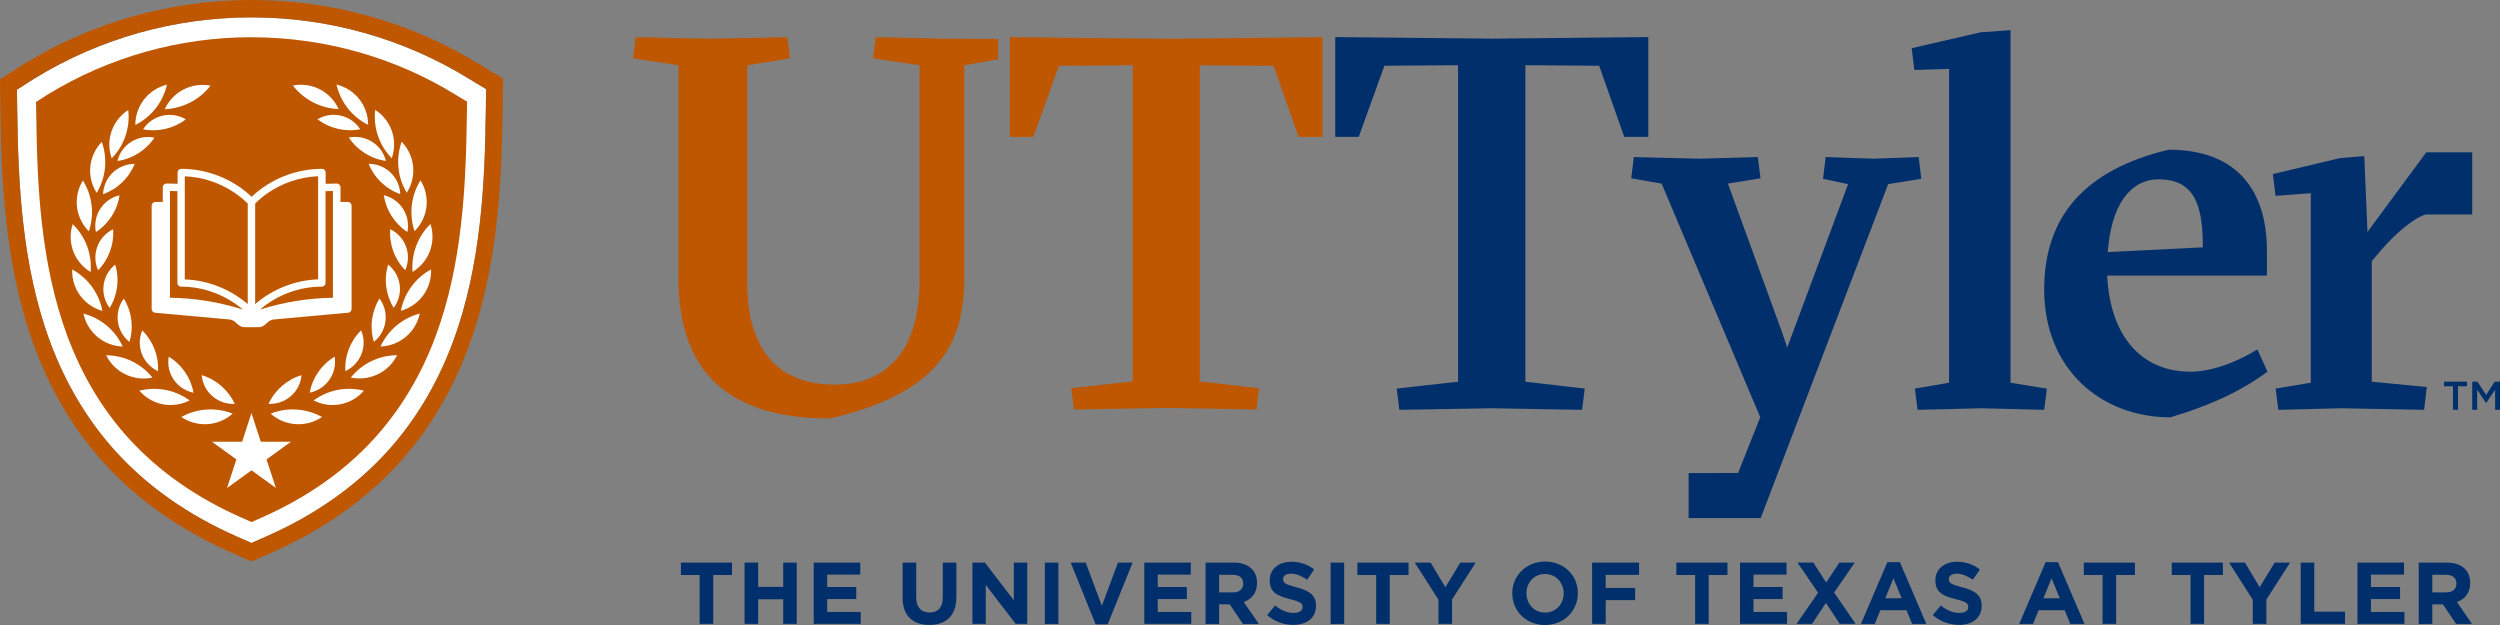
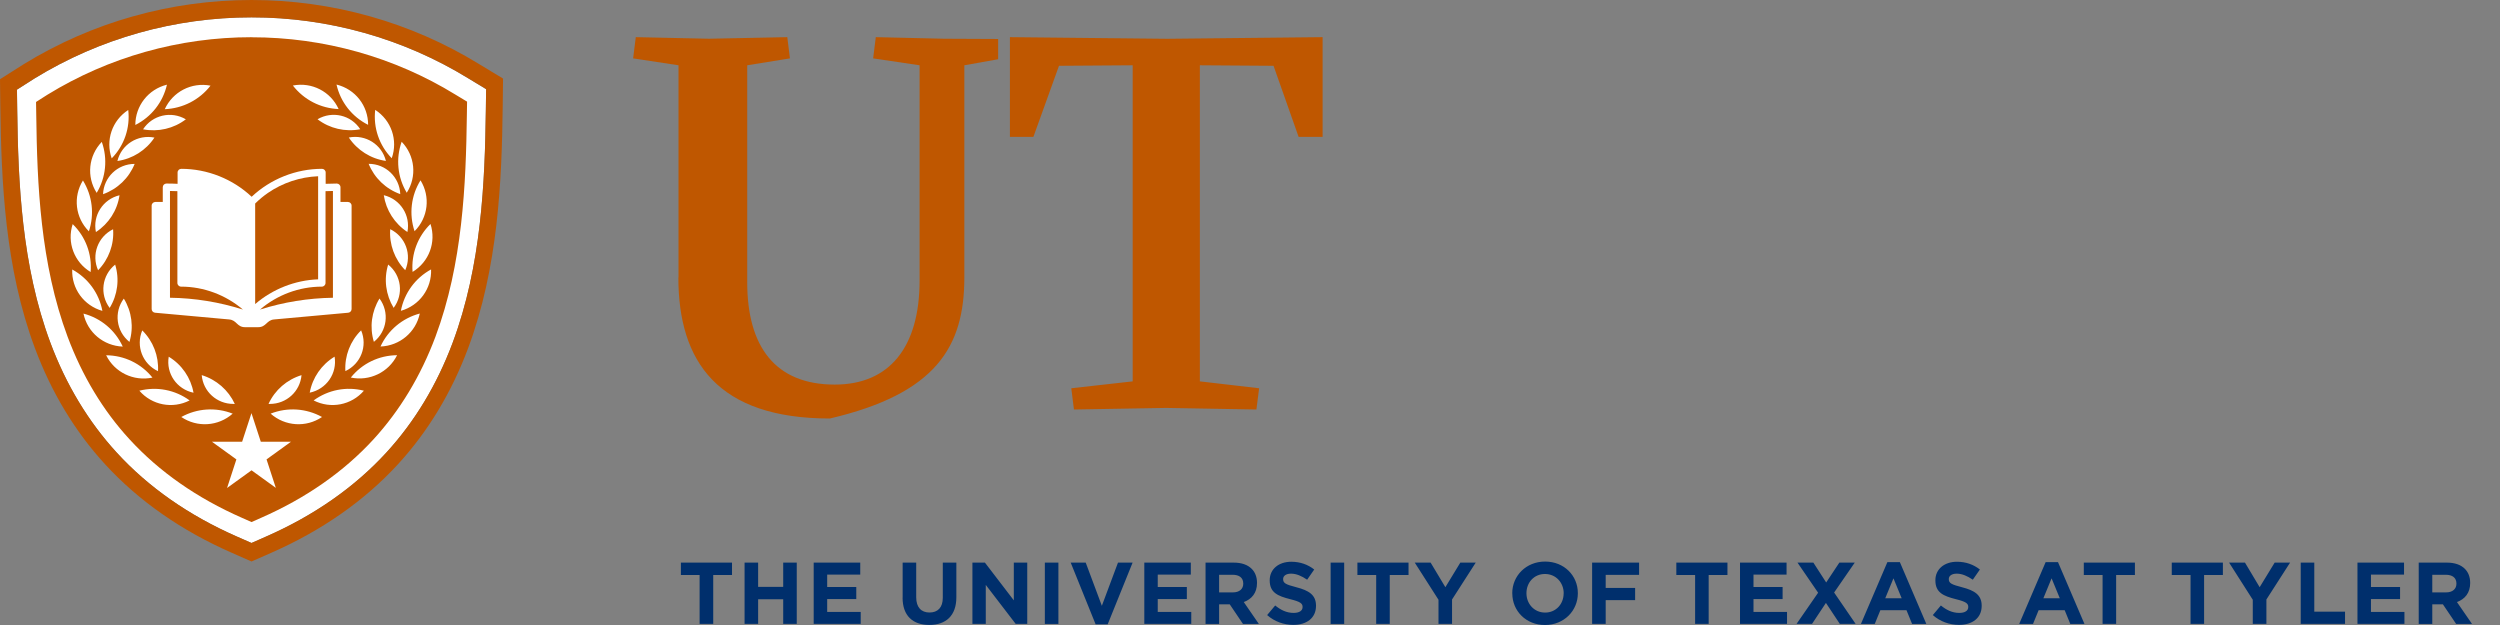
<svg xmlns="http://www.w3.org/2000/svg" fill="none" viewBox="0 0 308 77" height="77" width="308">
  <rect x="0" y="0" width="308" height="77" fill="#808080" stroke="none" />
  <path fill="#002F6C" d="M192.647 73.112V73.088C192.647 71.792 191.694 70.715 190.341 70.715C188.988 70.715 188.059 71.776 188.059 73.072V73.096C188.059 74.392 189.013 75.469 190.357 75.469C191.702 75.469 192.639 74.408 192.639 73.112H192.647ZM186.308 73.112V73.088C186.308 70.942 188.011 69.184 190.357 69.184C192.704 69.184 194.391 70.917 194.391 73.072V73.096C194.391 75.242 192.688 77 190.341 77C187.994 77 186.316 75.259 186.316 73.112H186.308ZM156.119 75.769L157.104 74.594C157.789 75.153 158.506 75.51 159.378 75.51C160.062 75.51 160.478 75.242 160.478 74.797V74.773C160.478 74.351 160.217 74.133 158.946 73.817C157.414 73.428 156.428 73.007 156.428 71.509V71.484C156.428 70.115 157.536 69.208 159.084 69.208C160.193 69.208 161.138 69.557 161.912 70.164L161.04 71.419C160.364 70.958 159.704 70.674 159.06 70.674C158.416 70.674 158.082 70.966 158.082 71.33V71.355C158.082 71.849 158.408 72.011 159.72 72.351C161.26 72.748 162.132 73.299 162.132 74.619V74.643C162.132 76.141 160.983 76.984 159.337 76.984C158.188 76.984 157.023 76.587 156.11 75.777L156.119 75.769ZM86.191 70.844H83.885V69.314H90.183V70.844H87.869V76.862H86.191V70.844ZM91.731 69.314H93.402V72.302H96.49V69.314H98.16V76.862H96.49V73.833H93.402V76.862H91.731V69.314ZM105.983 69.314H100.247V76.862H106.04V75.388H101.909V73.801H105.494V72.319H101.909V70.788H105.983V69.314ZM111.206 73.631V69.314H112.877V73.59C112.877 74.821 113.496 75.461 114.515 75.461C115.533 75.461 116.152 74.846 116.152 73.647V69.314H117.823V73.582C117.823 75.866 116.527 76.992 114.49 76.992C112.453 76.992 111.198 75.858 111.198 73.631H111.206ZM121.342 69.314H119.802V76.862H121.448V72.059L125.131 76.862H126.557V69.314H124.902V73.963L121.342 69.314ZM130.395 69.314H128.725V76.87H130.395V69.314ZM133.76 69.314H131.91L134.982 76.919H136.465L139.537 69.314H137.736L135.748 74.635L133.76 69.314ZM140.979 69.314H146.708V70.788H142.634V72.319H146.219V73.801H142.634V75.388H146.765V76.862H140.979V69.314ZM153.169 71.914C153.169 72.553 152.704 72.983 151.89 72.983H150.195V70.812H151.857C152.672 70.812 153.169 71.177 153.169 71.889V71.914ZM151.996 69.314H148.524V76.87H150.195V74.457H151.507L153.136 76.87H155.092L153.234 74.173C154.204 73.817 154.864 73.056 154.864 71.833V71.808C154.864 71.096 154.636 70.504 154.212 70.083C153.715 69.581 152.965 69.314 151.996 69.314ZM163.933 69.314H165.603V76.87H163.933V69.314ZM169.546 70.844H167.232V69.314H173.531V70.844H171.217V76.862H169.546V70.844ZM174.297 69.314L177.222 73.89V76.862H178.892V73.857L181.809 69.314H179.911L178.069 72.343L176.252 69.314H174.297ZM201.936 69.314H196.15V76.862H197.821V73.938H201.447V72.432H197.821V70.82H201.936V69.314ZM208.837 70.844H206.523V69.314H212.822V70.844H210.508V76.862H208.837V70.844ZM220.105 69.314H214.369V76.862H220.162V75.388H216.031V73.801H219.617V72.319H216.031V70.788H220.105V69.314ZM223.992 73.023L221.45 69.314H223.406L224.986 71.76L226.608 69.314H228.506L225.964 72.999L228.612 76.862H226.665L224.954 74.278L223.243 76.862H221.336L223.992 73.023ZM233.274 71.249L234.284 73.704H232.263L233.274 71.249ZM234.064 69.257H232.524L229.265 76.87H230.968L231.66 75.178H234.879L235.571 76.87H237.323L234.064 69.257ZM238.129 75.769L239.115 74.594C239.8 75.153 240.517 75.51 241.389 75.51C242.073 75.51 242.489 75.242 242.489 74.797V74.773C242.489 74.351 242.228 74.133 240.957 73.817C239.425 73.428 238.439 73.007 238.439 71.509V71.484C238.439 70.115 239.547 69.208 241.095 69.208C242.203 69.208 243.148 69.557 243.923 70.164L243.051 71.419C242.374 70.958 241.714 70.674 241.071 70.674C240.427 70.674 240.093 70.966 240.093 71.33V71.355C240.093 71.849 240.419 72.011 241.731 72.351C243.271 72.748 244.143 73.299 244.143 74.619V74.643C244.143 76.141 242.994 76.984 241.348 76.984C240.199 76.984 239.034 76.587 238.121 75.777L238.129 75.769ZM252.755 71.249L253.766 73.704H251.745L252.755 71.249ZM253.546 69.257H252.022L248.763 76.87H250.466L251.158 75.178H254.369L255.061 76.87H256.805L253.546 69.257ZM259.038 70.844H256.724V69.314H263.022V70.844H260.708V76.862H259.038V70.844ZM267.561 70.844H269.875V76.862H271.545V70.844H273.859V69.314H267.561V70.844ZM277.542 73.89L274.625 69.314H276.581L278.389 72.343L280.239 69.314H282.138L279.221 73.857V76.862H277.542V73.89ZM285.12 69.314H283.449V76.862H288.908V75.356H285.12V69.314ZM290.44 69.314H296.177V70.788H292.103V72.319H295.688V73.801H292.103V75.388H296.226V76.862H290.44V69.314ZM302.631 71.914C302.631 72.553 302.166 72.983 301.352 72.983H299.657V70.812H301.319C302.134 70.812 302.631 71.177 302.631 71.889V71.914ZM301.457 69.314H297.986V76.87H299.657V74.457H300.969L302.598 76.87H304.554L302.696 74.173C303.666 73.817 304.326 73.056 304.326 71.833V71.808C304.326 71.096 304.097 70.504 303.674 70.083C303.177 69.581 302.427 69.314 301.457 69.314Z" clip-rule="evenodd" fill-rule="evenodd" />
  <path fill="white" d="M30.987 2.138C21.527 2.138 12.287 4.738 4.269 9.662L2.094 11.047L2.126 13.518C2.24 22.419 2.664 32.721 6.209 42.23C8.14 47.405 10.886 51.949 14.365 55.747C18.276 60.024 23.263 63.507 29.178 66.106L30.987 66.9L32.788 66.106C38.703 63.507 43.69 60.024 47.609 55.747C51.089 51.949 53.834 47.397 55.766 42.23C59.318 32.721 59.742 22.427 59.856 13.518L59.889 10.991L57.697 9.662C49.687 4.738 40.455 2.138 30.987 2.138Z" />
  <path fill="#bf5700" d="M21.854 34.859V23.553C21.552 23.536 21.243 23.536 20.941 23.528V36.673C20.941 36.673 20.941 36.673 20.941 36.682C23.997 36.722 27.02 37.216 29.929 38.139C27.818 36.341 25.097 35.313 22.31 35.313C22.058 35.313 21.854 35.11 21.854 34.859Z" />
  <path fill="#bf5700" d="M41.018 36.682C41.018 36.682 41.018 36.682 41.018 36.673V23.528C40.716 23.528 40.407 23.536 40.105 23.553V34.859C40.105 35.11 39.901 35.313 39.649 35.313C36.862 35.313 34.141 36.333 32.03 38.139C34.939 37.216 37.962 36.73 41.018 36.682Z" />
  <path fill="#bf5700" d="M59.856 13.51C59.742 22.419 59.319 32.713 55.766 42.222C53.835 47.389 51.089 51.941 47.61 55.739C43.69 60.016 38.704 63.498 32.788 66.098L30.987 66.892L29.178 66.098C23.263 63.498 18.276 60.016 14.365 55.739C10.886 51.941 8.14 47.389 6.209 42.222C2.656 32.713 2.233 22.419 2.119 13.51L2.086 11.039L4.261 9.654C12.287 4.738 21.527 2.138 30.987 2.138C40.447 2.138 49.687 4.738 57.697 9.646L59.889 10.975L59.856 13.502V13.51ZM30.987 0C21.055 0 11.358 2.729 2.941 7.897L0 9.76L0.041 13.105C0.163 22.314 0.595 32.972 4.302 42.894C6.339 48.353 9.24 53.156 12.923 57.173C17.054 61.684 22.31 65.361 28.543 68.099L30.987 69.176L33.432 68.099C39.657 65.361 44.913 61.684 49.052 57.173C52.735 53.156 55.636 48.353 57.673 42.894C61.38 32.972 61.82 22.314 61.934 13.105L61.975 9.679L59.017 7.889C50.616 2.729 40.92 0 30.987 0Z" />
-   <path fill="#bf5700" d="M30.523 25.083C30.034 24.597 29.504 24.16 28.934 23.771C27.117 22.532 24.966 21.803 22.766 21.722V34.422C25.609 34.527 28.363 35.621 30.523 37.467V25.091V25.083Z" />
  <path fill="#bf5700" d="M39.184 21.714C36.976 21.803 34.825 22.524 33.016 23.763C32.454 24.152 31.924 24.589 31.436 25.075V37.459C33.595 35.612 36.349 34.519 39.193 34.414V21.714H39.184Z" />
  <path fill="#bf5700" d="M50.829 33.499C50.65 31.296 51.456 29.141 53.037 27.594C53.762 29.846 52.858 32.268 50.829 33.499ZM49.387 38.294C49.802 36.123 51.155 34.26 53.11 33.191C53.2 35.548 51.676 37.646 49.387 38.294ZM46.877 42.691C47.798 40.683 49.566 39.201 51.717 38.626C51.236 40.934 49.248 42.602 46.877 42.691ZM43.218 46.514C44.612 44.781 46.69 43.777 48.922 43.761C47.879 45.866 45.532 47 43.218 46.514ZM38.639 49.333C40.424 48.029 42.681 47.583 44.832 48.134C43.292 49.916 40.741 50.41 38.639 49.333ZM33.343 50.961C35.413 50.143 37.727 50.297 39.674 51.374C37.718 52.702 35.111 52.532 33.343 50.961ZM34.003 60.121L30.988 57.942L27.973 60.121L29.122 56.598L26.107 54.419H29.831L30.98 50.896L32.129 54.419H35.852L32.838 56.598L33.987 60.121H34.003ZM22.335 51.374C24.282 50.297 26.588 50.143 28.666 50.961C26.898 52.532 24.298 52.702 22.335 51.374ZM17.169 48.134C19.32 47.592 21.577 48.029 23.361 49.333C21.259 50.41 18.709 49.916 17.169 48.134ZM13.078 43.769C15.311 43.785 17.389 44.789 18.782 46.522C16.468 47.008 14.121 45.883 13.078 43.769ZM10.284 38.634C12.435 39.201 14.195 40.683 15.124 42.7C12.752 42.61 10.764 40.942 10.284 38.634ZM12.614 38.302C10.332 37.654 8.801 35.556 8.898 33.199C10.846 34.268 12.207 36.123 12.614 38.302ZM8.955 27.61C10.544 29.157 11.351 31.312 11.164 33.515C9.135 32.292 8.222 29.862 8.955 27.61ZM10.218 22.233C11.384 24.12 11.652 26.404 10.952 28.501C9.273 26.825 8.972 24.249 10.218 22.233ZM12.541 17.478C13.282 19.568 13.054 21.86 11.913 23.763C10.634 21.771 10.895 19.187 12.541 17.478ZM15.8 13.55C16.052 15.745 15.311 17.924 13.763 19.511C12.973 17.284 13.812 14.838 15.8 13.55ZM20.567 10.432C20.078 12.586 18.652 14.401 16.672 15.397C16.672 13.04 18.269 10.999 20.567 10.432ZM25.936 10.553C24.576 12.303 22.522 13.356 20.298 13.453C21.284 11.299 23.598 10.1 25.936 10.553ZM17.527 40.707C18.864 42.027 19.573 43.858 19.467 45.729C17.56 44.838 16.712 42.635 17.527 40.707ZM17.625 15.931C18.766 14.174 21.08 13.631 22.897 14.7C21.398 15.842 19.483 16.288 17.625 15.931ZM14.464 19.835C14.961 17.802 16.965 16.539 19.027 16.952C17.992 18.515 16.33 19.568 14.464 19.835ZM12.695 23.925C12.777 21.836 14.488 20.192 16.59 20.192C15.89 21.933 14.472 23.294 12.695 23.925ZM15.254 36.787C16.24 38.383 16.492 40.326 15.947 42.124C14.309 40.812 14.007 38.472 15.254 36.787ZM11.816 28.59C11.4 26.541 12.679 24.549 14.724 24.055C14.456 25.91 13.396 27.562 11.816 28.59ZM12.084 33.296C11.237 31.385 12.052 29.166 13.934 28.242C14.072 30.113 13.396 31.952 12.084 33.296ZM14.187 32.6C14.741 34.39 14.496 36.334 13.51 37.937C12.255 36.261 12.549 33.92 14.187 32.6ZM23.842 48.385C21.781 47.956 20.436 46.012 20.787 43.947C22.4 44.919 23.508 46.539 23.842 48.385ZM28.918 49.762C28.853 49.762 28.796 49.762 28.739 49.762C26.718 49.762 25.024 48.239 24.852 46.215C26.653 46.765 28.136 48.053 28.927 49.762M37.148 46.215C36.969 48.239 35.282 49.762 33.261 49.762C33.204 49.762 33.139 49.762 33.082 49.762C33.864 48.053 35.347 46.765 37.156 46.215M38.158 48.377C38.492 46.531 39.609 44.919 41.222 43.939C41.564 46.004 40.22 47.948 38.158 48.377ZM39.666 20.799C39.918 20.799 40.122 21.002 40.122 21.253V22.646C40.578 22.63 41.035 22.613 41.491 22.613C41.744 22.613 41.947 22.816 41.947 23.067V24.881H42.86C43.112 24.881 43.316 25.084 43.316 25.335V38.075C43.316 38.31 43.137 38.504 42.901 38.528L33.775 39.355C32.821 39.435 32.821 40.31 31.803 40.31H30.198C29.171 40.31 29.187 39.435 28.226 39.355L19.1 38.528C18.864 38.504 18.684 38.31 18.684 38.075V25.335C18.684 25.084 18.888 24.881 19.141 24.881H20.053V23.067C20.053 22.816 20.257 22.613 20.51 22.613C20.966 22.613 21.422 22.621 21.878 22.646V21.253C21.878 21.002 22.082 20.799 22.335 20.799C25.537 20.799 28.674 22.046 31.004 24.241C33.335 22.046 36.472 20.799 39.674 20.799M41.719 13.437C39.495 13.348 37.441 12.287 36.081 10.537C38.419 10.084 40.733 11.274 41.719 13.437ZM45.353 15.381C43.365 14.384 41.947 12.578 41.458 10.416C43.764 10.983 45.361 13.024 45.353 15.381ZM46.225 13.534C48.213 14.822 49.053 17.268 48.262 19.495C46.714 17.908 45.972 15.729 46.225 13.534ZM46.755 36.779C48.001 38.464 47.7 40.804 46.062 42.116C45.516 40.326 45.769 38.383 46.755 36.779ZM49.313 23.917C47.537 23.285 46.119 21.925 45.418 20.183C47.521 20.183 49.232 21.828 49.313 23.917ZM39.12 14.692C40.929 13.631 43.243 14.166 44.384 15.923C42.534 16.28 40.611 15.834 39.12 14.692ZM42.55 45.721C42.444 43.85 43.145 42.019 44.49 40.699C45.304 42.627 44.457 44.83 42.55 45.721ZM42.974 16.944C45.035 16.531 47.04 17.794 47.545 19.827C45.679 19.56 44.017 18.507 42.974 16.944ZM50.193 28.582C48.621 27.554 47.561 25.902 47.284 24.047C49.33 24.541 50.601 26.533 50.193 28.582ZM48.498 37.929C47.521 36.325 47.268 34.382 47.822 32.592C49.46 33.912 49.753 36.252 48.498 37.929ZM48.075 28.234C49.965 29.157 50.772 31.377 49.924 33.288C48.612 31.944 47.936 30.105 48.075 28.234ZM49.484 17.462C51.13 19.171 51.391 21.747 50.112 23.747C48.971 21.844 48.743 19.552 49.484 17.462ZM51.073 28.485C50.373 26.379 50.641 24.095 51.807 22.216C53.053 24.233 52.752 26.809 51.073 28.485ZM30.988 4.584C22.09 4.584 13.404 7.03 5.867 11.655L5.802 11.695L4.441 12.562L4.466 14.166C4.572 22.67 4.971 32.494 8.328 41.485C10.137 46.32 12.695 50.572 15.947 54.111C19.605 58.104 24.266 61.36 29.815 63.798L30.988 64.317L32.161 63.798C37.71 61.36 42.371 58.104 46.03 54.111C49.273 50.564 51.839 46.32 53.648 41.485C57.005 32.494 57.404 22.67 57.518 14.166L57.543 12.521L56.109 11.655C48.58 7.03 39.886 4.592 30.996 4.592" />
  <path fill="#bf5700" d="M83.592 8.043V34.179H83.575C83.575 44.571 88.44 51.56 102.243 51.56C115.32 48.491 118.808 42.74 118.808 34.179V8.043L122.972 7.298V4.803L116.315 4.771L107.898 4.576L107.572 7.192L113.292 8.043V34.576C113.292 42.74 109.609 47.381 102.838 47.381C95.545 47.381 92.058 42.74 92.058 34.77V8.043L97.321 7.192L96.995 4.576L87.332 4.771L78.328 4.576L78.002 7.192L83.592 8.043ZM139.545 46.984L131.983 47.834L132.309 50.451L143.684 50.256L154.79 50.451L155.124 47.834L147.823 46.984V8.043L156.9 8.107L159.989 16.863H162.946V4.576L143.814 4.779L124.422 4.576V16.863H127.314L130.468 8.107L139.545 8.043V46.984Z" clip-rule="evenodd" fill-rule="evenodd" />
-   <path fill="#002F6C" d="M240.126 47.154L235.914 47.875L236.248 50.491L244.078 50.297L251.843 50.491L252.177 47.875L247.696 47.154V3.718L244.013 3.977L235.522 5.937L235.848 8.618L240.126 8.488V47.154ZM172.073 47.875L179.634 47.025V8.034L170.557 8.099L167.396 16.863H164.503V4.568L183.92 4.762L203.068 4.568V16.863H200.11L197.014 8.099L187.929 8.034V47.025L195.238 47.875L194.912 50.491L183.781 50.297L172.398 50.491L172.073 47.875ZM208.038 58.282L214.133 58.274L216.863 51.398L204.714 22.621L200.966 21.965L201.292 19.349L209.391 19.552L216.561 19.349L216.895 21.965L212.878 22.621L219.527 40.877L220.187 42.813L227.684 22.686L224.595 22.03L224.921 19.349L230.845 19.552L236.378 19.349L236.704 22.03L232.621 22.686L222.55 49.057L216.92 63.822H208.038V58.282ZM271.39 30.47L259.681 31.06C260.073 25.302 262.444 22.095 265.931 22.095C270.469 22.095 271.39 25.432 271.39 30.47ZM279.359 45.785L279.356 45.787L278.104 43.048C275.929 44.416 272.702 45.793 269.875 45.793C263.56 45.793 259.934 41.08 259.608 33.952H279.286V30.875C279.286 24.006 276.067 18.442 267.178 18.442C256.781 20.928 251.843 26.744 251.843 35.645C251.843 45.591 258.956 51.414 267.381 51.414C272.049 50.038 276 48.273 279.356 45.787L279.359 45.793V45.785ZM284.688 47.154L280.345 47.875H280.362L280.688 50.491L288.453 50.297L298.654 50.491L298.98 47.681L292.201 47.025V32.17L293.317 30.866C295.102 28.777 297.334 26.881 298.85 26.42H304.578V18.766H298.915L291.671 28.582L291.28 19.228L288.249 19.487L280.02 21.447L280.345 24.128L284.688 23.804V47.154ZM302.206 47.591H301.106V47.025H303.934V47.591H302.826V50.491H302.206V47.591ZM305.23 47.025H304.578V50.491H305.189V48.013L306.273 49.641H306.297L307.397 48.005V50.491H308V47.025H307.349L306.289 48.66L305.23 47.025Z" clip-rule="evenodd" fill-rule="evenodd" />
</svg>